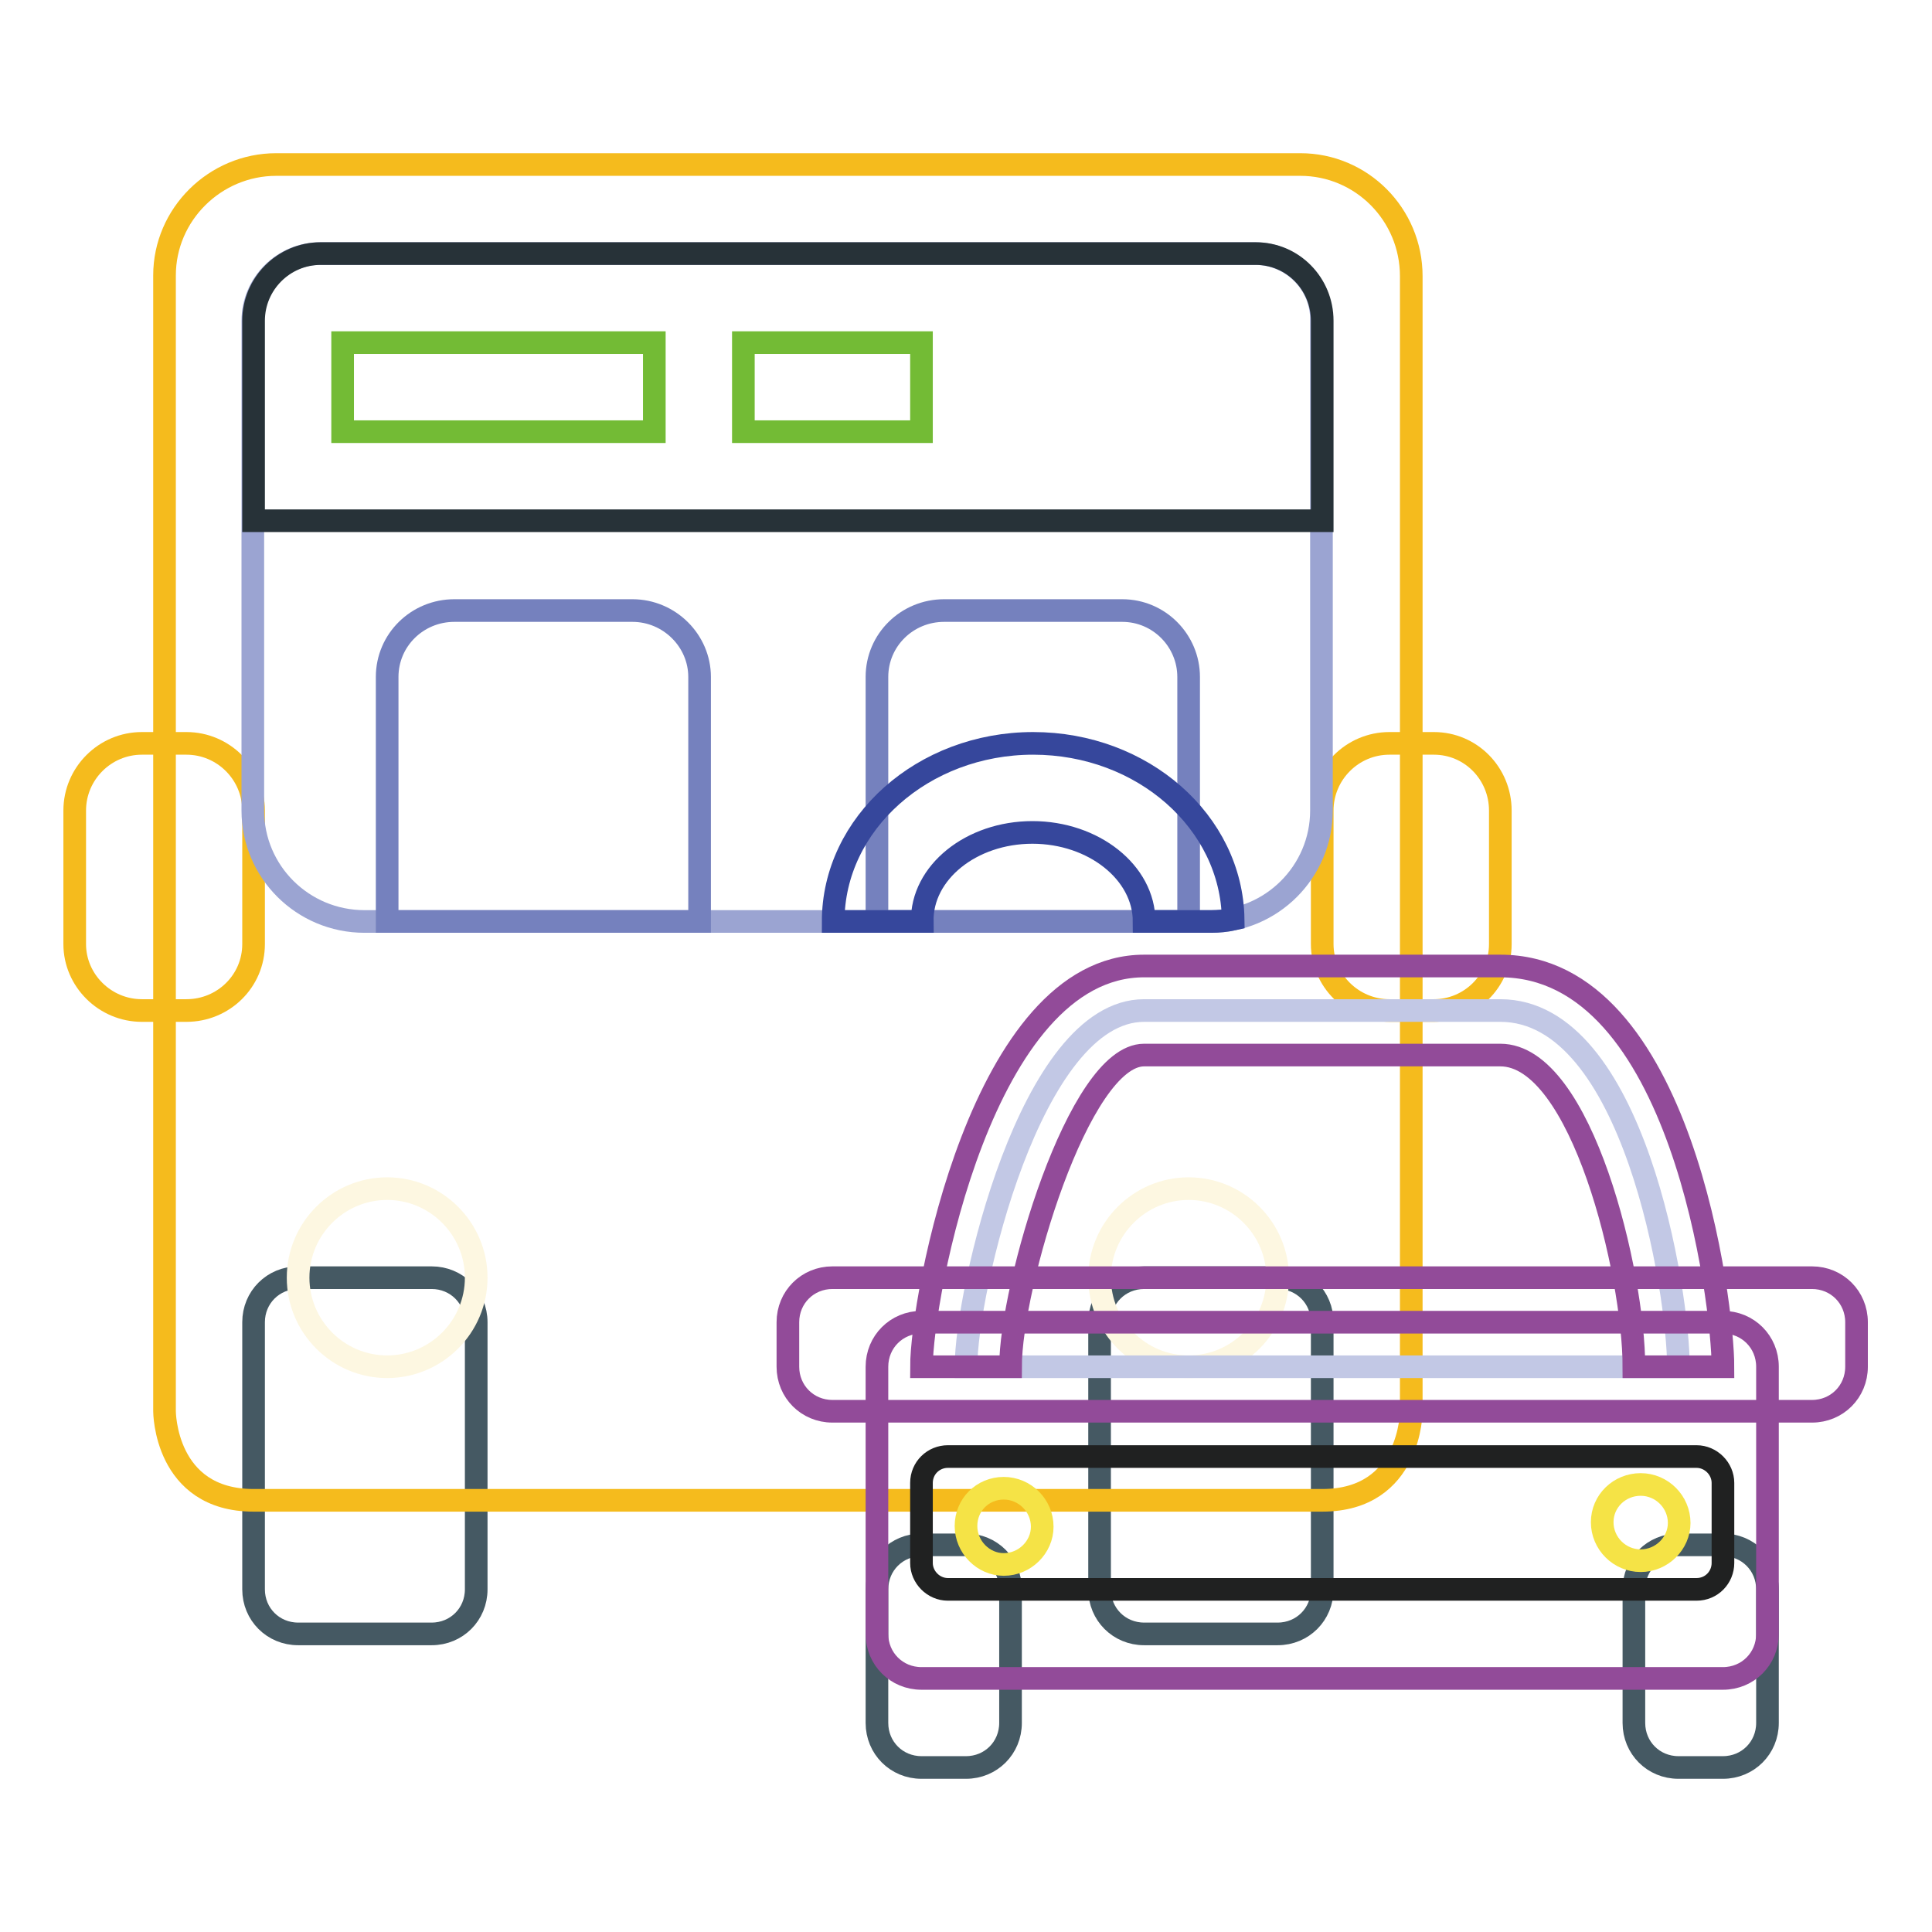
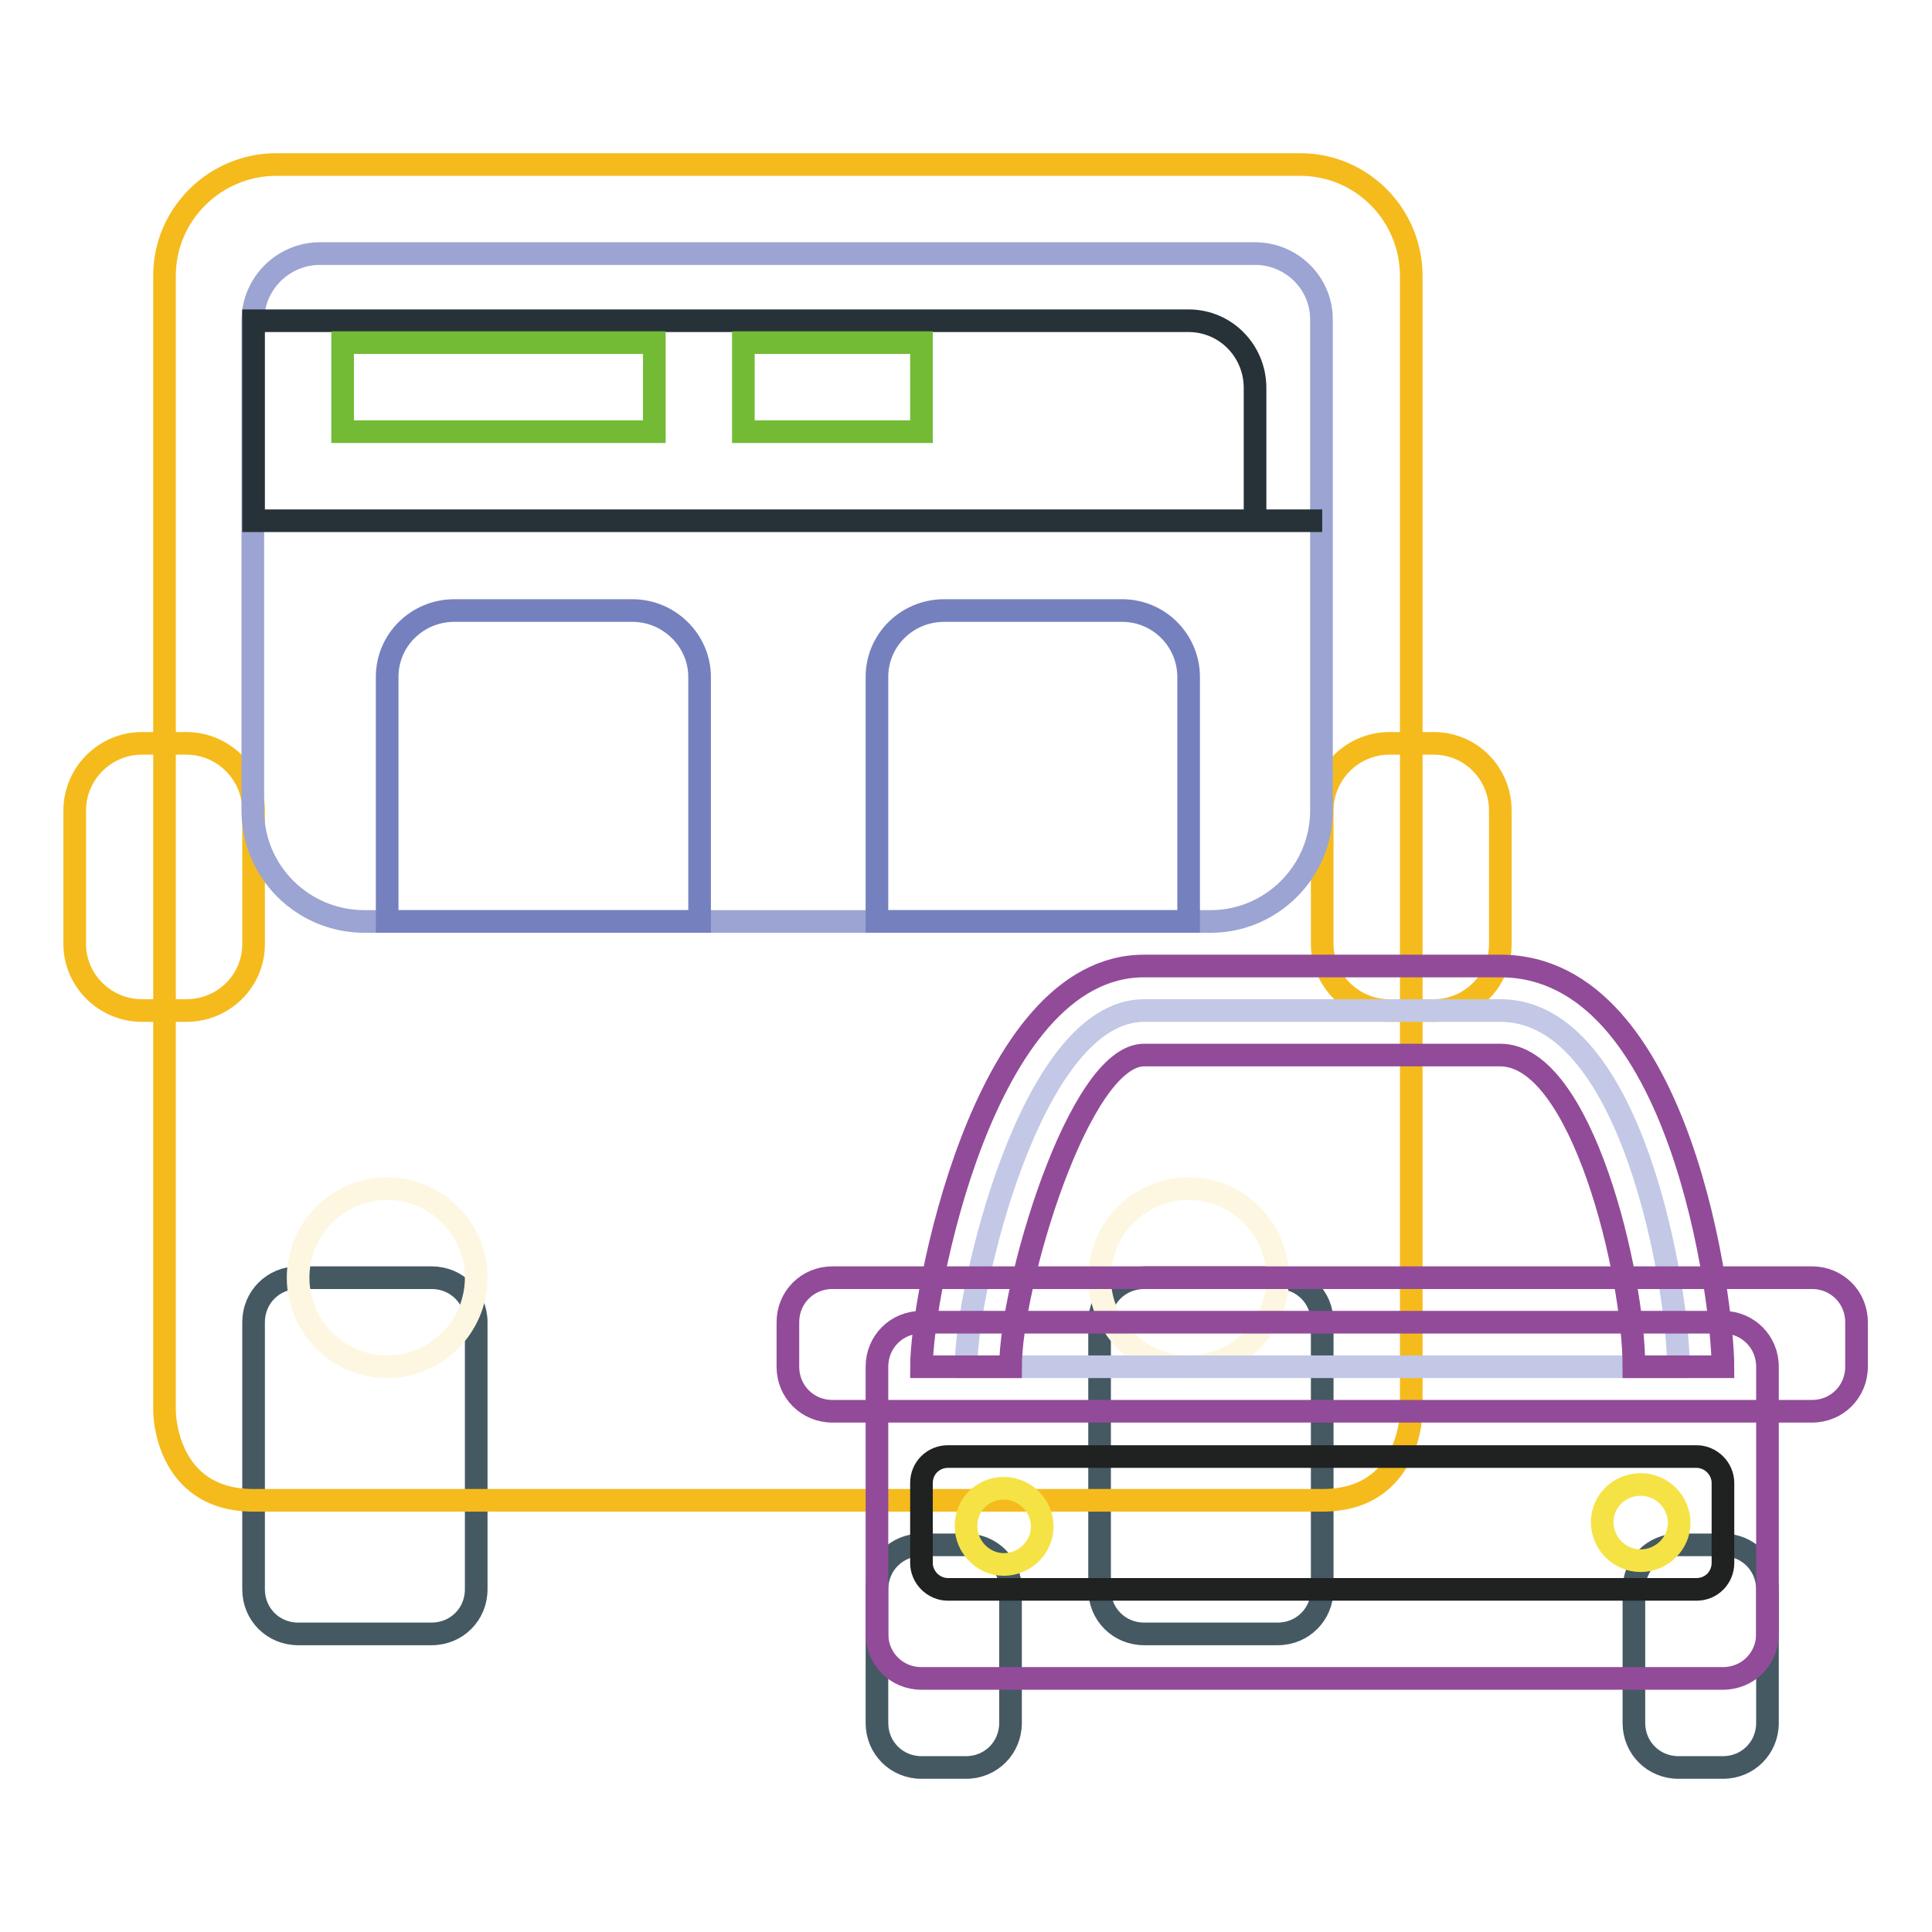
<svg xmlns="http://www.w3.org/2000/svg" version="1.1" x="0px" y="0px" viewBox="0 0 256 256" enable-background="new 0 0 256 256" xml:space="preserve">
  <g>
    <path stroke-width="3" fill-opacity="0" stroke="#455963" d="M63.1,175.2c0-3.3-2.6-5.9-5.9-5.9H39.5c-3.3,0-5.9,2.6-5.9,5.9v35.4c0,3.3,2.6,5.9,5.9,5.9h17.7 c3.3,0,5.9-2.6,5.9-5.9V175.2z M175.2,175.2c0-3.3-2.6-5.9-5.9-5.9h-17.7c-3.3,0-5.9,2.6-5.9,5.9v35.4c0,3.3,2.6,5.9,5.9,5.9h17.7 c3.3,0,5.9-2.6,5.9-5.9V175.2z" />
    <path stroke-width="3" fill-opacity="0" stroke="#f5bb1d" d="M172.3,21.8h-34c-4.3,0-8.7,0-13.2,0H83.8c-4.5,0-9,0-13.2,0h-34c-8.1,0-14.8,6.6-14.8,14.7V187 c0,0,0,11.8,11.8,11.8h141.6C187,198.8,187,187,187,187V36.6C187,28.4,180.4,21.8,172.3,21.8L172.3,21.8z" />
    <path stroke-width="3" fill-opacity="0" stroke="#f5bb1d" d="M33.6,125.1c0,4.9-4,8.8-8.9,8.8h-5.9c-4.9,0-8.9-4-8.9-8.8v-17.7c0-4.9,4-8.9,8.9-8.9h5.9 c4.9,0,8.9,4,8.9,8.9V125.1z M198.8,125.1c0,4.9-4,8.8-8.8,8.8h-5.9c-4.9,0-8.9-4-8.9-8.8v-17.7c0-4.9,4-8.9,8.9-8.9h5.9 c4.9,0,8.8,4,8.8,8.9V125.1z" />
    <path stroke-width="3" fill-opacity="0" stroke="#fdf7e1" d="M39.5,169.3c0,6.5,5.3,11.8,11.8,11.8s11.8-5.3,11.8-11.8l0,0c0-6.5-5.3-11.8-11.8-11.8 S39.5,162.8,39.5,169.3z" />
    <path stroke-width="3" fill-opacity="0" stroke="#fdf7e1" d="M145.7,169.3c0,6.5,5.3,11.8,11.8,11.8c6.5,0,11.8-5.3,11.8-11.8c0,0,0,0,0,0c0-6.5-5.3-11.8-11.8-11.8 C151,157.5,145.7,162.8,145.7,169.3C145.7,169.3,145.7,169.3,145.7,169.3z" />
    <path stroke-width="3" fill-opacity="0" stroke="#9ba4d2" d="M166.3,33.6H42.4c-4.9,0-8.9,4-8.9,8.9l0,0v64.9c0,8.1,6.6,14.7,14.8,14.7l0,0h112.1 c8.1,0,14.7-6.6,14.7-14.7V42.5C175.2,37.6,171.2,33.6,166.3,33.6z" />
-     <path stroke-width="3" fill-opacity="0" stroke="#273238" d="M175.2,69H33.6V42.5c0-4.9,4-8.9,8.9-8.9h123.9c4.9,0,8.8,4,8.8,8.9V69z" />
+     <path stroke-width="3" fill-opacity="0" stroke="#273238" d="M175.2,69H33.6V42.5h123.9c4.9,0,8.8,4,8.8,8.9V69z" />
    <path stroke-width="3" fill-opacity="0" stroke="#73bb35" d="M45.4,45.4h41.3v11.8H45.4V45.4z M98.5,45.4h23.6v11.8H98.5V45.4z" />
    <path stroke-width="3" fill-opacity="0" stroke="#7581be" d="M92.6,122.1H51.3V89.7c0-4.9,4-8.8,8.9-8.8l0,0h23.6c4.9,0,8.9,4,8.9,8.8V122.1z M157.5,122.1h-41.3V89.7 c0-4.9,4-8.8,8.9-8.8h23.6c4.9,0,8.8,4,8.8,8.8V122.1z" />
    <path stroke-width="3" fill-opacity="0" stroke="#c2c8e5" d="M198.8,133.9h-47.2c-15.1,0-23.6,37.4-23.6,47.2h94.4C222.4,171.3,216.5,133.9,198.8,133.9z" />
    <path stroke-width="3" fill-opacity="0" stroke="#455963" d="M133.9,228.3c0,3.3-2.6,5.9-5.9,5.9h-5.9c-3.3,0-5.9-2.6-5.9-5.9v-17.7c0-3.3,2.6-5.9,5.9-5.9h5.9 c3.3,0,5.9,2.6,5.9,5.9V228.3z M234.2,228.3c0,3.3-2.6,5.9-5.9,5.9h-5.9c-3.3,0-5.9-2.6-5.9-5.9v-17.7c0-3.3,2.6-5.9,5.9-5.9h5.9 c3.3,0,5.9,2.6,5.9,5.9V228.3z" />
-     <path stroke-width="3" fill-opacity="0" stroke="#36479c" d="M136.8,110.3c8.1,0,14.8,5.3,14.8,11.8h8.9c1,0,2-0.1,2.9-0.3c-0.2-12.9-12-23.3-26.5-23.3 c-14.6,0-26.5,10.6-26.5,23.6h11.8C122.1,115.6,128.7,110.3,136.8,110.3z" />
    <path stroke-width="3" fill-opacity="0" stroke="#924b99" d="M234.2,181.1c0-3.3-2.6-5.9-5.9-5.9H122.1c-3.3,0-5.9,2.6-5.9,5.9v35.4c0,3.3,2.6,5.9,5.9,5.9h106.2 c3.3,0,5.9-2.6,5.9-5.9V181.1L234.2,181.1z" />
    <path stroke-width="3" fill-opacity="0" stroke="#924b99" d="M246,181.1c0,3.3-2.6,5.9-5.9,5.9H110.3c-3.3,0-5.9-2.6-5.9-5.9v-5.9c0-3.3,2.6-5.9,5.9-5.9h129.8 c3.3,0,5.9,2.6,5.9,5.9V181.1z" />
    <path stroke-width="3" fill-opacity="0" stroke="#924b99" d="M151.6,139.8h47.2c10.8,0,17.7,29,17.7,41.3h11.8c0-8.2-5.4-53.1-29.5-53.1h-47.2 c-21.5,0-29.5,44.1-29.5,53.1h11.8C133.9,170.5,142.9,139.8,151.6,139.8z" />
    <path stroke-width="3" fill-opacity="0" stroke="#202121" d="M228.3,207.1c0,1.9-1.5,3.5-3.5,3.5l0,0h-99.2c-1.9,0-3.5-1.6-3.5-3.5l0,0v-10.6c0-2,1.6-3.5,3.5-3.5h99.2 c1.9,0,3.5,1.6,3.5,3.5V207.1L228.3,207.1z" />
    <path stroke-width="3" fill-opacity="0" stroke="#f5e346" d="M128,202.2c0,2.8,2.3,5.1,5,5.1c2.8,0,5.1-2.3,5.1-5c0,0,0,0,0,0c0-2.8-2.3-5.1-5.1-5.1 S128,199.4,128,202.2z" />
    <path stroke-width="3" fill-opacity="0" stroke="#f5e346" d="M212.3,201.7c0,2.8,2.3,5.1,5.1,5.1c2.8,0,5.1-2.3,5.1-5c0,0,0,0,0,0c0-2.8-2.3-5.1-5.1-5.1 C214.6,196.7,212.3,198.9,212.3,201.7C212.3,201.7,212.3,201.7,212.3,201.7z" />
  </g>
</svg>